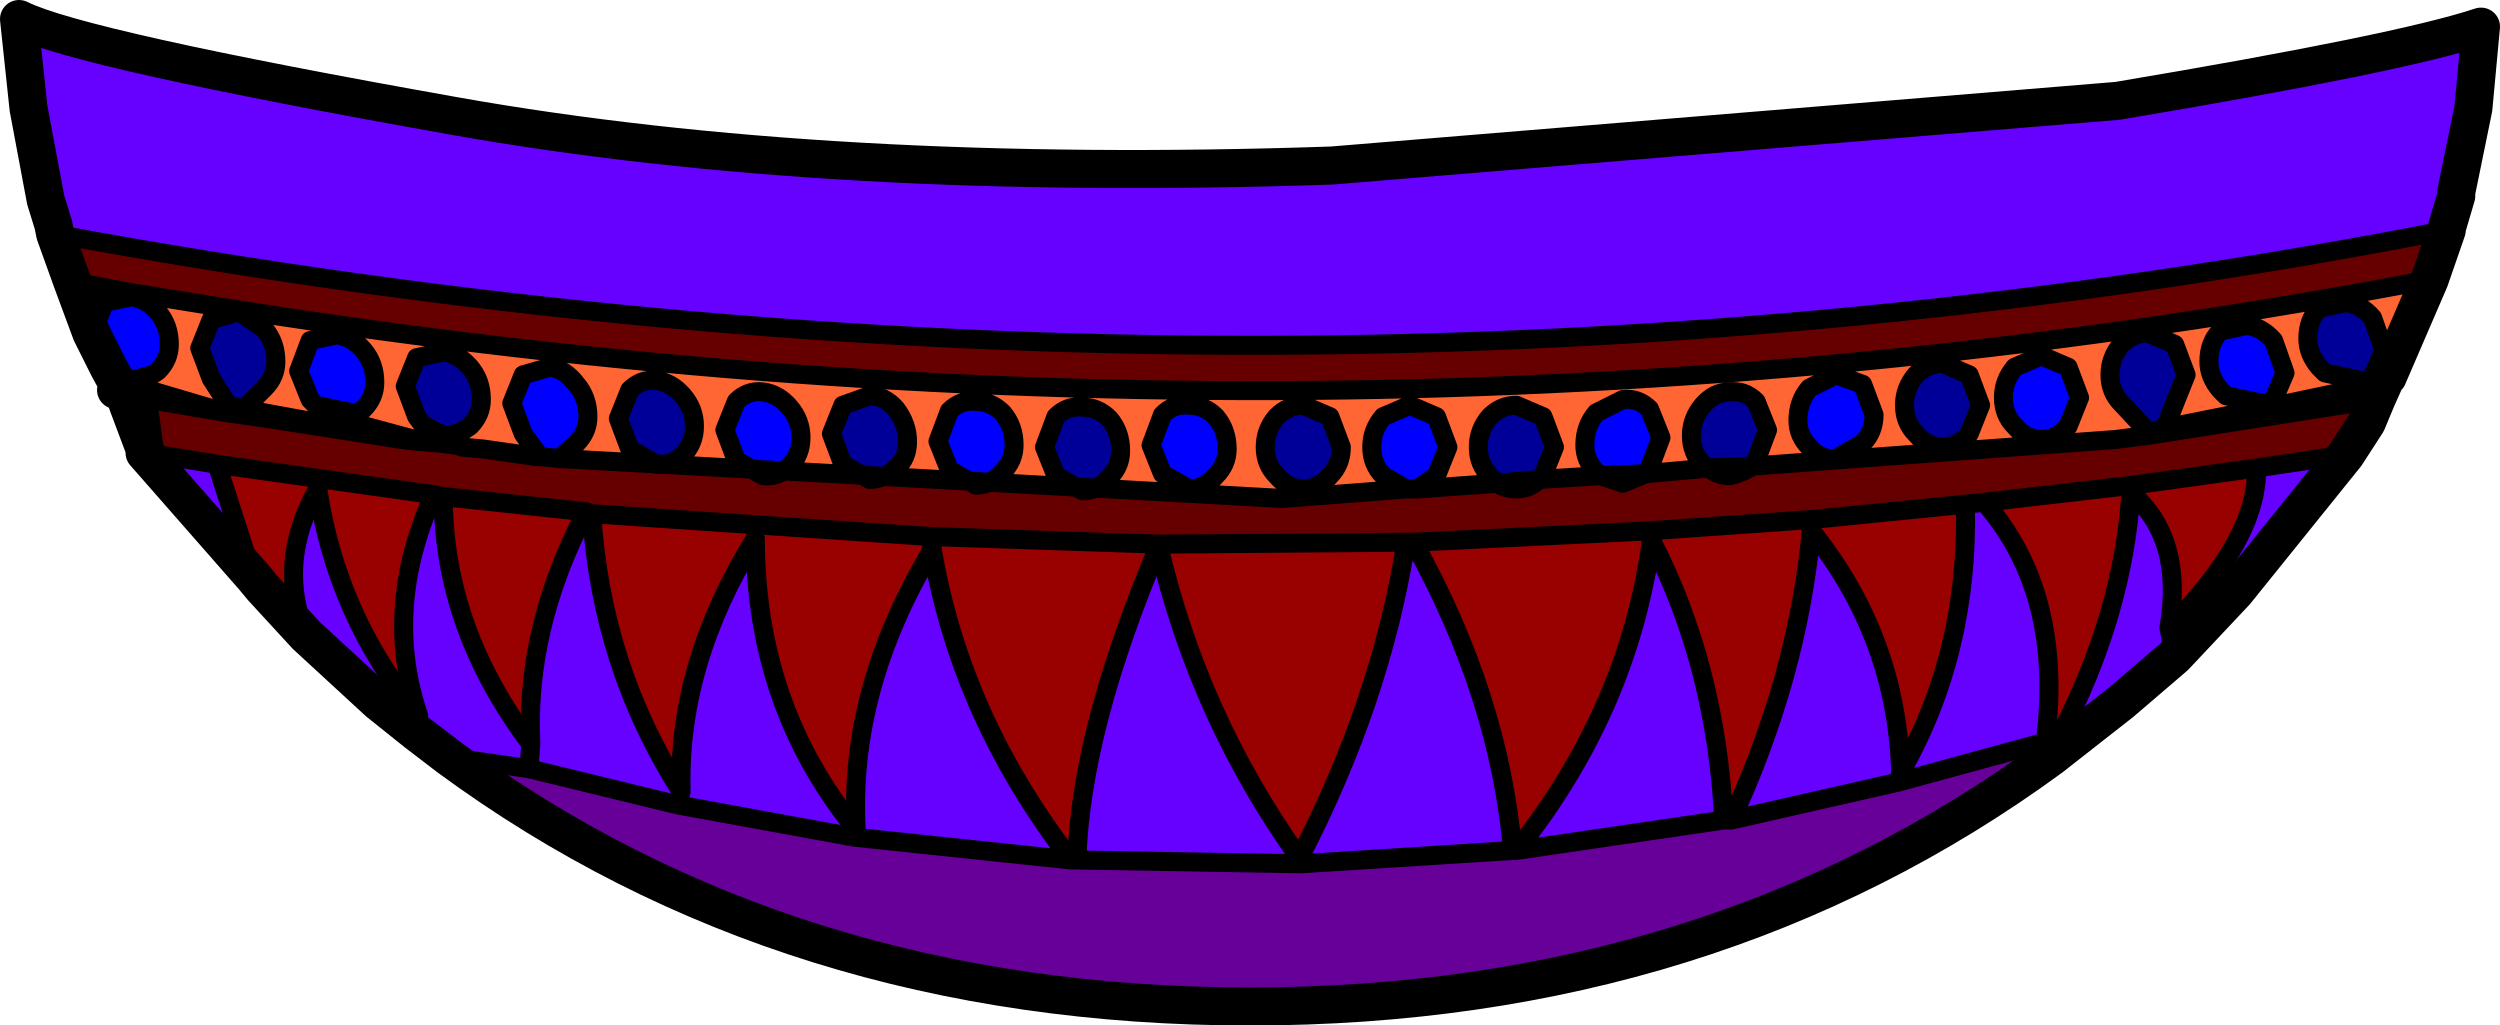
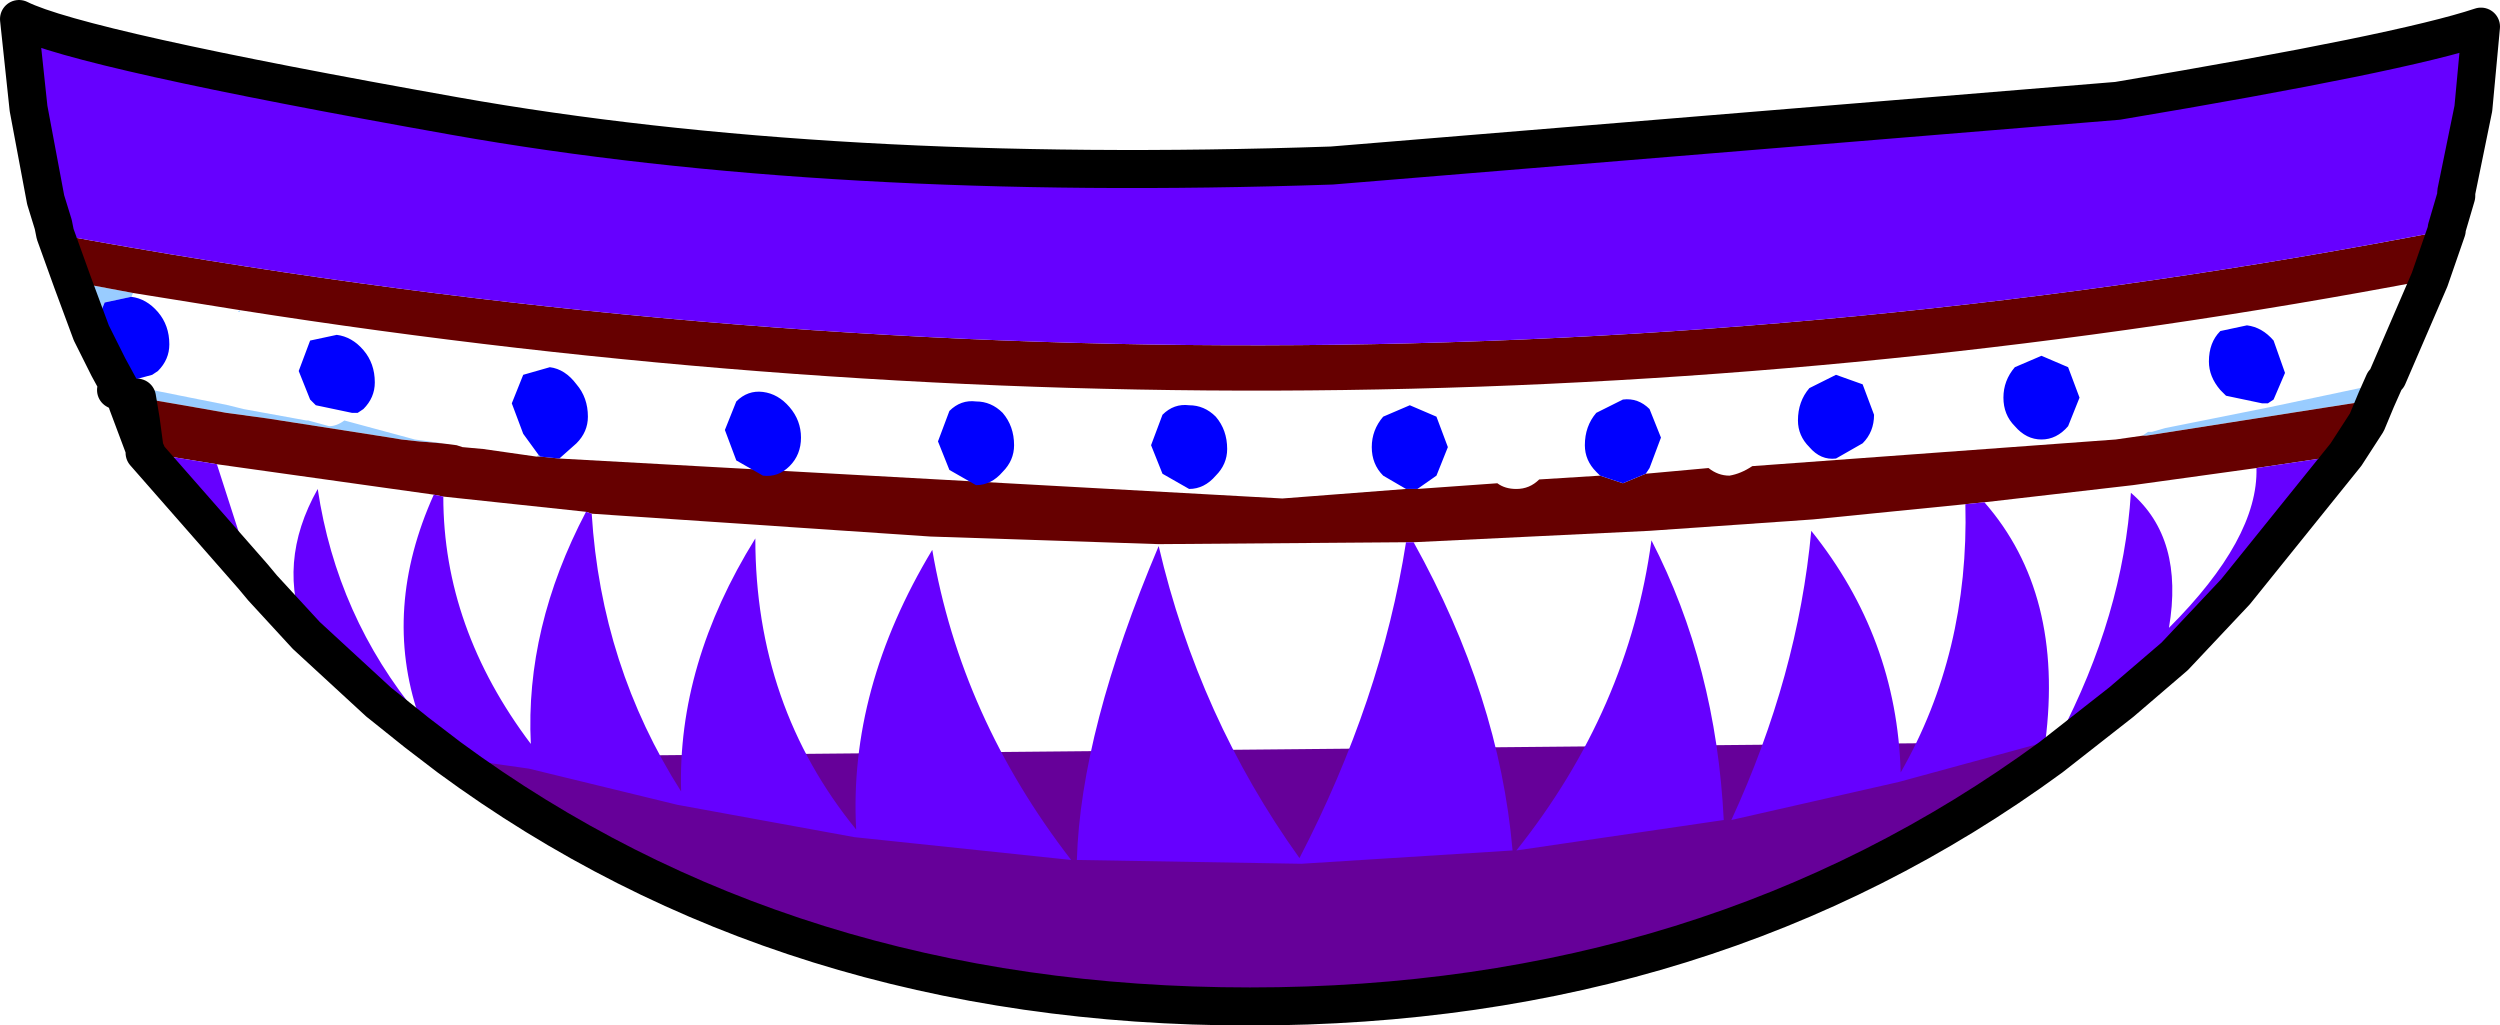
<svg xmlns="http://www.w3.org/2000/svg" height="26.95px" width="65.7px">
  <g transform="matrix(1.0, 0.0, 0.0, 1.0, 32.85, 13.45)">
    <path d="M23.45 -2.0 L23.6 -2.1 23.7 -2.1 24.05 -2.2 26.8 -2.75 29.4 -3.3 29.8 -3.4 29.6 -2.95 23.55 -2.0 23.7 -2.1 23.55 -2.0 23.45 -2.0 M-26.55 -5.3 L-26.55 -5.25 -26.6 -5.25 -26.55 -5.3 M-26.45 -2.7 L-24.8 -2.4 -24.75 -2.4 -24.2 -2.25 Q-24.0 -2.25 -23.8 -2.4 L-21.95 -1.9 -20.85 -1.75 -21.25 -1.8 -21.85 -1.85 -22.3 -1.9 -22.6 -1.95 -25.8 -2.45 -26.9 -2.6 -27.75 -2.75 -29.2 -3.0 -29.25 -3.0 -29.6 -3.05 -29.7 -3.25 -29.6 -3.05 -29.7 -3.25 -29.95 -3.75 -29.4 -3.45 -29.4 -3.3 -29.7 -3.25 -29.4 -3.3 -29.1 -3.25 -26.85 -2.8 -26.45 -2.7 M-18.65 -1.45 L-18.75 -1.45 -18.7 -1.5 -18.65 -1.45 M-30.95 -6.05 L-29.35 -5.75 -29.4 -5.65 -30.1 -5.5 -30.4 -4.75 -30.4 -4.6 -30.45 -4.7 -30.95 -6.05 M-29.8 -3.2 L-29.75 -3.25 -29.7 -3.15 -29.8 -3.2 M-26.9 -2.6 L-29.1 -3.25 -26.9 -2.6" fill="#99ccff" fill-rule="evenodd" stroke="none" />
    <path d="M4.4 -0.6 L6.5 -0.75 Q6.7 -0.6 7.0 -0.6 7.35 -0.6 7.6 -0.85 L9.2 -0.95 9.8 -0.75 10.4 -1.0 12.05 -1.15 Q12.3 -0.95 12.6 -0.95 12.9 -1.0 13.2 -1.2 L22.75 -1.9 23.45 -2.0 23.55 -2.0 29.6 -2.95 29.35 -2.35 28.8 -1.5 26.45 -1.15 23.2 -0.7 19.3 -0.25 18.8 -0.2 14.8 0.2 10.5 0.5 4.3 0.8 4.1 0.8 -2.4 0.85 -8.4 0.65 -17.3 0.05 -17.45 0.0 -21.2 -0.4 -21.45 -0.45 -27.15 -1.25 -29.0 -1.55 -29.05 -1.65 -29.0 -1.55 -29.05 -1.55 -29.05 -1.65 -29.15 -2.4 -29.25 -3.0 -29.2 -3.0 -27.75 -2.75 -26.85 -2.6 -25.8 -2.45 -26.85 -2.6 -27.75 -2.75 -26.9 -2.6 -25.8 -2.45 -22.6 -1.95 -22.3 -1.9 -21.85 -1.85 -21.25 -1.8 -20.85 -1.75 -20.7 -1.7 -20.15 -1.65 -18.75 -1.45 -18.65 -1.45 -18.15 -1.4 0.85 -0.35 4.1 -0.6 4.2 -0.6 4.4 -0.6 M31.0 -6.1 Q2.7 -0.7 -26.55 -5.3 L-29.35 -5.75 -30.95 -6.05 -31.4 -7.3 Q0.6 -1.4 31.45 -7.4 L31.0 -6.1 M22.75 -1.9 L23.55 -2.0 22.75 -1.9 M-26.85 -2.6 L-26.9 -2.6 -26.85 -2.6" fill="#660000" fill-rule="evenodd" stroke="none" />
-     <path d="M20.9 6.05 L21.05 6.45 Q12.1 13.0 0.0 13.0 -12.15 13.0 -21.05 6.45 L-18.95 6.75 -15.05 7.7 -10.4 8.55 -4.7 9.15 -4.55 9.15 1.35 9.25 6.9 8.9 7.0 8.9 12.45 8.1 12.65 8.1 17.05 7.1 20.9 6.05" fill="#660099" fill-rule="evenodd" stroke="none" />
-     <path d="M2.4 -1.7 L2.1 -2.5 1.4 -2.8 Q1.0 -2.8 0.7 -2.5 0.4 -2.15 0.4 -1.7 0.4 -1.25 0.7 -0.95 1.0 -0.6 1.4 -0.6 1.8 -0.6 2.1 -0.95 2.4 -1.25 2.4 -1.7 M4.4 -0.6 L4.9 -0.95 5.2 -1.7 4.9 -2.5 4.2 -2.8 3.5 -2.5 Q3.2 -2.15 3.2 -1.7 3.2 -1.25 3.5 -0.95 L4.1 -0.6 0.85 -0.35 -18.15 -1.4 -17.7 -1.8 Q-17.4 -2.1 -17.4 -2.5 -17.4 -3.0 -17.7 -3.35 -18.0 -3.75 -18.4 -3.8 L-19.1 -3.6 -19.4 -2.85 -19.1 -2.05 -18.7 -1.5 -18.75 -1.45 -20.15 -1.65 -20.7 -1.7 -20.85 -1.75 -21.95 -1.9 -23.8 -2.4 Q-24.0 -2.25 -24.2 -2.25 L-24.75 -2.4 -24.8 -2.4 -26.45 -2.7 -25.9 -3.25 Q-25.6 -3.55 -25.6 -3.95 -25.6 -4.45 -25.9 -4.8 L-26.55 -5.25 -26.55 -5.3 Q2.7 -0.7 31.0 -6.1 L29.9 -3.55 29.8 -3.4 29.4 -3.3 26.8 -2.75 24.05 -2.2 24.3 -2.85 24.6 -3.6 24.3 -4.4 23.6 -4.7 Q23.2 -4.7 22.9 -4.4 22.6 -4.05 22.6 -3.6 22.6 -3.15 22.9 -2.85 L23.6 -2.1 23.45 -2.0 22.75 -1.9 13.2 -1.2 13.3 -1.35 13.6 -2.15 13.3 -2.9 Q13.0 -3.2 12.6 -3.15 12.2 -3.15 11.9 -2.8 11.6 -2.45 11.6 -2.0 11.6 -1.55 11.9 -1.25 L12.05 -1.15 10.4 -1.0 10.5 -1.15 10.8 -1.95 10.5 -2.7 Q10.2 -3.0 9.8 -2.95 L9.1 -2.6 Q8.8 -2.25 8.8 -1.75 8.8 -1.35 9.1 -1.05 L9.2 -0.95 7.6 -0.85 7.7 -0.95 8.0 -1.7 7.7 -2.5 7.0 -2.8 Q6.6 -2.8 6.3 -2.5 6.0 -2.15 6.0 -1.7 6.0 -1.25 6.3 -0.95 L6.5 -0.75 4.4 -0.6 M-23.6 -2.6 L-23.8 -2.4 -23.6 -2.6 -23.45 -2.6 -23.3 -2.7 Q-23.0 -3.0 -23.0 -3.4 -23.0 -3.9 -23.3 -4.25 -23.6 -4.6 -24.0 -4.65 L-24.7 -4.5 -25.0 -3.7 -24.7 -2.95 -24.55 -2.8 -23.6 -2.6 M14.4 -2.4 Q14.4 -2.0 14.7 -1.7 15.0 -1.35 15.4 -1.4 L16.1 -1.8 Q16.4 -2.1 16.4 -2.55 L16.1 -3.35 15.4 -3.6 14.7 -3.25 Q14.4 -2.9 14.4 -2.4 M18.9 -3.6 L18.2 -3.9 Q17.8 -3.9 17.5 -3.6 17.2 -3.25 17.2 -2.8 17.2 -2.35 17.5 -2.05 17.8 -1.7 18.2 -1.7 18.6 -1.7 18.9 -2.05 L19.2 -2.8 18.9 -3.6 M19.8 -3.0 Q19.8 -2.55 20.1 -2.25 20.4 -1.9 20.8 -1.9 21.2 -1.9 21.5 -2.25 L21.8 -3.0 21.5 -3.8 20.8 -4.1 20.1 -3.8 Q19.8 -3.45 19.8 -3.0 M28.8 -5.5 L28.1 -5.35 Q27.8 -5.05 27.8 -4.55 27.8 -4.15 28.1 -3.8 L28.25 -3.65 29.2 -3.45 29.35 -3.45 29.5 -3.55 29.8 -4.25 29.5 -5.1 Q29.2 -5.45 28.8 -5.5 M26.9 -4.5 Q26.6 -4.85 26.2 -4.9 L25.5 -4.75 Q25.2 -4.45 25.2 -3.95 25.2 -3.55 25.5 -3.2 L25.65 -3.05 26.6 -2.85 26.75 -2.85 26.9 -2.95 27.2 -3.65 26.9 -4.5 M-29.35 -5.75 L-26.55 -5.3 -26.6 -5.25 -27.3 -5.05 -27.6 -4.3 -27.3 -3.5 -26.85 -2.8 -29.1 -3.25 -29.4 -3.3 -29.4 -3.45 -28.85 -3.6 -28.7 -3.7 Q-28.4 -4.0 -28.4 -4.4 -28.4 -4.9 -28.7 -5.25 -29.0 -5.6 -29.4 -5.65 L-29.35 -5.75 M-21.2 -4.2 L-21.9 -4.05 -22.2 -3.3 -21.9 -2.5 -21.75 -2.3 -21.2 -2.0 Q-20.9 -2.0 -20.65 -2.15 L-20.5 -2.25 Q-20.2 -2.55 -20.2 -2.95 -20.2 -3.45 -20.5 -3.8 -20.8 -4.15 -21.2 -4.2 M-15.6 -3.45 Q-16.0 -3.5 -16.3 -3.2 L-16.6 -2.45 -16.3 -1.65 -15.6 -1.25 Q-15.2 -1.2 -14.9 -1.5 -14.6 -1.8 -14.6 -2.25 -14.6 -2.7 -14.9 -3.05 -15.2 -3.4 -15.6 -3.45 M-13.5 -1.35 L-12.8 -0.95 Q-12.4 -0.9 -12.1 -1.2 -11.8 -1.5 -11.8 -1.95 -11.8 -2.4 -12.1 -2.75 -12.4 -3.1 -12.8 -3.15 -13.2 -3.2 -13.5 -2.9 L-13.8 -2.15 -13.5 -1.35 M-10.7 -2.8 L-11.0 -2.05 -10.7 -1.25 -10.0 -0.85 Q-9.6 -0.85 -9.3 -1.15 -9.0 -1.4 -9.0 -1.85 -9.0 -2.3 -9.3 -2.7 -9.6 -3.05 -10.0 -3.05 L-10.7 -2.8 M-8.2 -1.85 L-7.9 -1.1 -7.2 -0.7 Q-6.8 -0.7 -6.5 -1.05 -6.2 -1.35 -6.2 -1.75 -6.2 -2.25 -6.5 -2.6 -6.8 -2.9 -7.2 -2.9 -7.6 -2.95 -7.9 -2.65 L-8.2 -1.85 M-5.4 -1.7 L-5.1 -0.95 -4.4 -0.55 Q-4.0 -0.55 -3.7 -0.9 -3.4 -1.2 -3.4 -1.6 -3.4 -2.1 -3.7 -2.45 -4.0 -2.75 -4.4 -2.75 -4.8 -2.8 -5.1 -2.5 L-5.4 -1.7 M-0.9 -0.95 Q-0.6 -1.25 -0.6 -1.65 -0.6 -2.15 -0.9 -2.5 -1.2 -2.8 -1.6 -2.8 -2.0 -2.85 -2.3 -2.55 L-2.6 -1.75 -2.3 -1.0 -1.6 -0.6 Q-1.2 -0.6 -0.9 -0.95" fill="#ff6633" fill-rule="evenodd" stroke="none" />
-     <path d="M-30.0 -3.8 L-29.95 -3.75 -29.7 -3.25 -30.0 -3.8 M-29.5 -2.85 L-29.6 -3.05 -29.4 -2.65 -29.5 -2.85" fill="#0000cc" fill-rule="evenodd" stroke="none" />
+     <path d="M20.9 6.05 L21.05 6.45 Q12.1 13.0 0.0 13.0 -12.15 13.0 -21.05 6.45 " fill="#660099" fill-rule="evenodd" stroke="none" />
    <path d="M4.1 -0.6 L3.5 -0.95 Q3.2 -1.25 3.2 -1.7 3.2 -2.15 3.5 -2.5 L4.2 -2.8 4.9 -2.5 5.2 -1.7 4.9 -0.95 4.4 -0.6 4.1 -0.6 4.4 -0.6 4.2 -0.6 4.1 -0.6 M9.2 -0.95 L9.1 -1.05 Q8.8 -1.35 8.8 -1.75 8.8 -2.25 9.1 -2.6 L9.8 -2.95 Q10.2 -3.0 10.5 -2.7 L10.8 -1.95 10.5 -1.15 10.4 -1.0 9.8 -0.75 9.2 -0.95 10.4 -1.0 9.2 -0.95 M-23.6 -2.6 L-24.55 -2.8 -24.7 -2.95 -25.0 -3.7 -24.7 -4.5 -24.0 -4.65 Q-23.6 -4.6 -23.3 -4.25 -23.0 -3.9 -23.0 -3.4 -23.0 -3.0 -23.3 -2.7 L-23.45 -2.6 -23.6 -2.6 M-18.15 -1.4 L-18.65 -1.45 -18.7 -1.5 -19.1 -2.05 -19.4 -2.85 -19.1 -3.6 -18.4 -3.8 Q-18.0 -3.75 -17.7 -3.35 -17.4 -3.0 -17.4 -2.5 -17.4 -2.1 -17.7 -1.8 L-18.15 -1.4 M14.4 -2.4 Q14.4 -2.9 14.7 -3.25 L15.4 -3.6 16.1 -3.35 16.4 -2.55 Q16.4 -2.1 16.1 -1.8 L15.4 -1.4 Q15.0 -1.35 14.7 -1.7 14.4 -2.0 14.4 -2.4 M19.8 -3.0 Q19.8 -3.45 20.1 -3.8 L20.8 -4.1 21.5 -3.8 21.8 -3.0 21.5 -2.25 Q21.2 -1.9 20.8 -1.9 20.4 -1.9 20.1 -2.25 19.8 -2.55 19.8 -3.0 M26.9 -4.5 L27.2 -3.65 26.9 -2.95 26.75 -2.85 26.6 -2.85 25.65 -3.05 25.5 -3.2 Q25.2 -3.55 25.2 -3.95 25.2 -4.45 25.5 -4.75 L26.2 -4.9 Q26.6 -4.85 26.9 -4.5 M-30.4 -4.6 L-30.4 -4.75 -30.1 -5.5 -29.4 -5.65 Q-29.0 -5.6 -28.7 -5.25 -28.4 -4.9 -28.4 -4.4 -28.4 -4.0 -28.7 -3.7 L-28.85 -3.6 -29.4 -3.45 -29.95 -3.75 -30.0 -3.8 -30.4 -4.6 M-13.5 -1.35 L-13.8 -2.15 -13.5 -2.9 Q-13.2 -3.2 -12.8 -3.15 -12.4 -3.1 -12.1 -2.75 -11.8 -2.4 -11.8 -1.95 -11.8 -1.5 -12.1 -1.2 -12.4 -0.9 -12.8 -0.95 L-13.5 -1.35 M-8.2 -1.85 L-7.9 -2.65 Q-7.6 -2.95 -7.2 -2.9 -6.8 -2.9 -6.5 -2.6 -6.2 -2.25 -6.2 -1.75 -6.2 -1.35 -6.5 -1.05 -6.8 -0.7 -7.2 -0.7 L-7.9 -1.1 -8.2 -1.85 M-0.9 -0.95 Q-1.2 -0.6 -1.6 -0.6 L-2.3 -1.0 -2.6 -1.75 -2.3 -2.55 Q-2.0 -2.85 -1.6 -2.8 -1.2 -2.8 -0.9 -2.5 -0.6 -2.15 -0.6 -1.65 -0.6 -1.25 -0.9 -0.95" fill="#0000ff" fill-rule="evenodd" stroke="none" />
-     <path d="M2.4 -1.7 Q2.4 -1.25 2.1 -0.95 1.8 -0.6 1.4 -0.6 1.0 -0.6 0.7 -0.95 0.4 -1.25 0.4 -1.7 0.4 -2.15 0.7 -2.5 1.0 -2.8 1.4 -2.8 L2.1 -2.5 2.4 -1.7 M6.5 -0.75 L6.3 -0.95 Q6.0 -1.25 6.0 -1.7 6.0 -2.15 6.3 -2.5 6.6 -2.8 7.0 -2.8 L7.7 -2.5 8.0 -1.7 7.7 -0.95 7.6 -0.85 Q7.35 -0.6 7.0 -0.6 6.7 -0.6 6.5 -0.75 L7.6 -0.85 6.5 -0.75 M12.05 -1.15 L11.9 -1.25 Q11.6 -1.55 11.6 -2.0 11.6 -2.45 11.9 -2.8 12.2 -3.15 12.6 -3.15 13.0 -3.2 13.3 -2.9 L13.6 -2.15 13.3 -1.35 13.2 -1.2 Q12.9 -1.0 12.6 -0.95 12.3 -0.95 12.05 -1.15 L13.2 -1.2 12.05 -1.15 M23.6 -2.1 L22.9 -2.85 Q22.6 -3.15 22.6 -3.6 22.6 -4.05 22.9 -4.4 23.2 -4.7 23.6 -4.7 L24.3 -4.4 24.6 -3.6 24.3 -2.85 24.05 -2.2 23.7 -2.1 23.6 -2.1 M-26.55 -5.25 L-25.9 -4.8 Q-25.6 -4.45 -25.6 -3.95 -25.6 -3.55 -25.9 -3.25 L-26.45 -2.7 -26.85 -2.8 -27.3 -3.5 -27.6 -4.3 -27.3 -5.05 -26.6 -5.25 -26.55 -5.25 M18.9 -3.6 L19.2 -2.8 18.9 -2.05 Q18.6 -1.7 18.2 -1.7 17.8 -1.7 17.5 -2.05 17.2 -2.35 17.2 -2.8 17.2 -3.25 17.5 -3.6 17.8 -3.9 18.2 -3.9 L18.9 -3.6 M28.8 -5.5 Q29.2 -5.45 29.5 -5.1 L29.8 -4.25 29.5 -3.55 29.35 -3.45 29.2 -3.45 28.25 -3.65 28.1 -3.8 Q27.8 -4.15 27.8 -4.55 27.8 -5.05 28.1 -5.35 L28.8 -5.5 M-21.2 -4.2 Q-20.8 -4.15 -20.5 -3.8 -20.2 -3.45 -20.2 -2.95 -20.2 -2.55 -20.5 -2.25 L-20.65 -2.15 Q-20.9 -2.0 -21.2 -2.0 L-21.75 -2.3 -21.9 -2.5 -22.2 -3.3 -21.9 -4.05 -21.2 -4.2 M-15.6 -3.45 Q-15.2 -3.4 -14.9 -3.05 -14.6 -2.7 -14.6 -2.25 -14.6 -1.8 -14.9 -1.5 -15.2 -1.2 -15.6 -1.25 L-16.3 -1.65 -16.6 -2.45 -16.3 -3.2 Q-16.0 -3.5 -15.6 -3.45 M-10.7 -2.8 L-10.0 -3.05 Q-9.6 -3.05 -9.3 -2.7 -9.0 -2.3 -9.0 -1.85 -9.0 -1.4 -9.3 -1.15 -9.6 -0.85 -10.0 -0.85 L-10.7 -1.25 -11.0 -2.05 -10.7 -2.8 M-5.4 -1.7 L-5.1 -2.5 Q-4.8 -2.8 -4.4 -2.75 -4.0 -2.75 -3.7 -2.45 -3.4 -2.1 -3.4 -1.6 -3.4 -1.2 -3.7 -0.9 -4.0 -0.55 -4.4 -0.55 L-5.1 -0.95 -5.4 -1.7" fill="#000099" fill-rule="evenodd" stroke="none" />
-     <path d="M-27.15 -1.25 L-21.45 -0.45 Q-22.8 2.55 -21.85 5.35 -24.0 2.75 -24.5 -0.6 -25.6 1.35 -24.8 3.25 L-25.95 2.0 -26.2 1.7 -27.15 -1.25 M-21.2 -0.4 L-17.45 0.0 Q-19.05 3.05 -18.9 6.1 -21.2 3.05 -21.2 -0.4 M-17.3 0.05 L-8.4 0.65 -2.4 0.85 4.1 0.8 Q3.45 4.95 1.3 9.1 -1.35 5.4 -2.4 0.9 L-2.4 0.85 -2.4 0.9 Q-4.45 5.75 -4.55 9.15 L-4.7 9.15 Q-7.6 5.4 -8.35 1.0 -10.55 4.65 -10.35 8.35 -13.0 5.1 -13.0 0.7 -15.05 4.0 -14.95 7.35 -17.05 4.05 -17.3 0.05 M4.3 0.8 L10.5 0.5 14.8 0.2 18.8 -0.2 Q18.9 3.7 17.1 6.85 17.0 3.3 14.75 0.5 14.4 4.3 12.65 8.1 L12.45 8.1 Q12.25 4.05 10.55 0.75 L10.5 0.5 10.55 0.75 Q9.95 5.2 7.0 8.9 L6.9 8.9 Q6.55 4.85 4.3 0.8 M19.3 -0.25 L23.2 -0.7 26.45 -1.15 Q26.5 0.7 24.15 3.05 24.55 0.7 23.15 -0.5 22.95 2.7 21.25 5.95 L20.9 6.05 Q21.4 2.15 19.3 -0.25 M23.2 -0.7 L23.15 -0.5 23.2 -0.7 M14.8 0.2 L14.75 0.5 14.8 0.2 M-8.4 0.65 L-8.35 1.0 -8.4 0.65" fill="#990000" fill-rule="evenodd" stroke="none" />
    <path d="M-29.0 -1.55 L-27.15 -1.25 -26.2 1.7 -29.05 -1.55 -29.0 -1.55 M-21.45 -0.45 L-21.2 -0.4 Q-21.2 3.05 -18.9 6.1 -19.05 3.05 -17.45 0.0 L-17.3 0.05 Q-17.05 4.05 -14.95 7.35 -15.05 4.0 -13.0 0.7 -13.0 5.1 -10.35 8.35 -10.55 4.65 -8.35 1.0 -7.6 5.4 -4.7 9.15 L-10.4 8.55 -15.05 7.7 -18.95 6.75 -21.05 6.45 -21.9 5.8 -22.9 5.0 -24.8 3.25 Q-25.6 1.35 -24.5 -0.6 -24.0 2.75 -21.85 5.35 -22.8 2.55 -21.45 -0.45 M4.1 0.8 L4.3 0.8 Q6.55 4.85 6.9 8.9 L1.35 9.25 -4.55 9.15 Q-4.45 5.75 -2.4 0.9 -1.35 5.4 1.3 9.1 3.45 4.95 4.1 0.8 M18.8 -0.2 L19.3 -0.25 Q21.4 2.15 20.9 6.05 L21.25 5.95 Q22.95 2.7 23.15 -0.5 24.55 0.7 24.15 3.05 L24.3 3.8 24.15 3.05 Q26.5 0.7 26.45 -1.15 L28.8 -1.5 25.9 2.1 24.3 3.8 22.9 5.0 21.05 6.45 20.9 6.05 17.05 7.1 12.65 8.1 Q14.4 4.3 14.75 0.5 17.0 3.3 17.1 6.85 18.9 3.7 18.8 -0.2 M31.45 -7.4 Q0.6 -1.4 -31.4 -7.3 L-31.45 -7.55 -31.65 -8.2 -31.8 -9.0 -32.1 -10.6 -32.35 -12.95 Q-30.75 -12.15 -20.9 -10.4 -11.05 -8.65 2.15 -9.1 L22.8 -10.8 Q30.25 -12.05 32.35 -12.75 L32.15 -10.6 31.7 -8.4 31.7 -8.3 31.45 -7.45 31.45 -7.4 M10.55 0.75 Q12.25 4.05 12.45 8.1 L7.0 8.9 Q9.95 5.2 10.55 0.75 M17.05 7.1 L17.1 6.85 17.05 7.1 M1.35 9.25 L1.3 9.1 1.35 9.25 M-10.4 8.55 L-10.35 8.35 -10.4 8.55 M-15.05 7.7 L-14.95 7.35 -15.05 7.7 M-18.95 6.75 L-18.9 6.1 -18.95 6.75 M-21.85 5.35 L-21.9 5.8 -21.85 5.35" fill="#6600ff" fill-rule="evenodd" stroke="none" />
    <path d="M29.9 -3.55 L31.0 -6.1 31.45 -7.4 31.45 -7.45 31.7 -8.3 31.7 -8.4 32.15 -10.6 32.35 -12.75 Q30.25 -12.05 22.8 -10.8 L2.15 -9.1 Q-11.05 -8.65 -20.9 -10.4 -30.75 -12.15 -32.35 -12.95 L-32.1 -10.6 -31.8 -9.0 -31.65 -8.2 -31.45 -7.55 -31.4 -7.3 -30.95 -6.05 -30.45 -4.7 -30.4 -4.6 -30.0 -3.8 -29.7 -3.25 M-29.25 -3.0 L-29.15 -2.4 -29.05 -1.65 -29.0 -1.55 M28.8 -1.5 L29.35 -2.35 29.6 -2.95 29.8 -3.4 M21.05 6.45 L22.9 5.0 24.3 3.8 25.9 2.1 28.8 -1.5 M-21.05 6.45 Q-12.15 13.0 0.0 13.0 12.1 13.0 21.05 6.45 M-29.7 -3.15 L-29.8 -3.2 M-29.05 -1.55 L-26.2 1.7 -25.95 2.0 -24.8 3.25 -22.9 5.0 -21.9 5.8 -21.05 6.45 M-29.05 -1.55 L-29.05 -1.65 -29.5 -2.85 M-29.6 -3.05 L-29.7 -3.15" fill="none" stroke="#000000" stroke-linecap="round" stroke-linejoin="round" stroke-width="1.0" />
-     <path d="M2.4 -1.7 Q2.4 -1.25 2.1 -0.95 1.8 -0.6 1.4 -0.6 1.0 -0.6 0.7 -0.95 0.4 -1.25 0.4 -1.7 0.4 -2.15 0.7 -2.5 1.0 -2.8 1.4 -2.8 L2.1 -2.5 2.4 -1.7 M4.1 -0.6 L3.5 -0.95 Q3.2 -1.25 3.2 -1.7 3.2 -2.15 3.5 -2.5 L4.2 -2.8 4.9 -2.5 5.2 -1.7 4.9 -0.95 4.4 -0.6 6.5 -0.75 6.3 -0.95 Q6.0 -1.25 6.0 -1.7 6.0 -2.15 6.3 -2.5 6.6 -2.8 7.0 -2.8 L7.7 -2.5 8.0 -1.7 7.7 -0.95 7.6 -0.85 9.2 -0.95 9.1 -1.05 Q8.8 -1.35 8.8 -1.75 8.8 -2.25 9.1 -2.6 L9.8 -2.95 Q10.2 -3.0 10.5 -2.7 L10.8 -1.95 10.5 -1.15 10.4 -1.0 12.05 -1.15 11.9 -1.25 Q11.6 -1.55 11.6 -2.0 11.6 -2.45 11.9 -2.8 12.2 -3.15 12.6 -3.15 13.0 -3.2 13.3 -2.9 L13.6 -2.15 13.3 -1.35 13.2 -1.2 22.75 -1.9 23.55 -2.0 23.45 -2.0 23.6 -2.1 22.9 -2.85 Q22.6 -3.15 22.6 -3.6 22.6 -4.05 22.9 -4.4 23.2 -4.7 23.6 -4.7 L24.3 -4.4 24.6 -3.6 24.3 -2.85 24.05 -2.2 26.8 -2.75 29.4 -3.3 29.8 -3.4 29.9 -3.55 M31.0 -6.1 Q2.7 -0.7 -26.55 -5.3 L-29.35 -5.75 -30.95 -6.05 M-26.55 -5.25 L-25.9 -4.8 Q-25.6 -4.45 -25.6 -3.95 -25.6 -3.55 -25.9 -3.25 L-26.45 -2.7 -24.8 -2.4 -24.75 -2.4 -24.2 -2.25 Q-24.0 -2.25 -23.8 -2.4 L-23.6 -2.6 -24.55 -2.8 -24.7 -2.95 -25.0 -3.7 -24.7 -4.5 -24.0 -4.65 Q-23.6 -4.6 -23.3 -4.25 -23.0 -3.9 -23.0 -3.4 -23.0 -3.0 -23.3 -2.7 L-23.45 -2.6 -23.6 -2.6 M4.4 -0.6 L4.1 -0.6 4.2 -0.6 4.4 -0.6 M4.1 -0.6 L0.85 -0.35 -18.15 -1.4 -18.65 -1.45 -18.75 -1.45 -20.15 -1.65 -20.7 -1.7 -20.85 -1.75 -21.25 -1.8 -21.85 -1.85 -22.3 -1.9 -22.6 -1.95 -25.8 -2.45 -26.85 -2.6 -27.75 -2.75 -29.2 -3.0 M-29.0 -1.55 L-27.15 -1.25 -21.45 -0.45 -21.2 -0.4 -17.45 0.0 -17.3 0.05 -8.4 0.65 -2.4 0.85 4.1 0.8 4.3 0.8 10.5 0.5 14.8 0.2 18.8 -0.2 19.3 -0.25 23.2 -0.7 26.45 -1.15 28.8 -1.5 M29.6 -2.95 L23.55 -2.0 23.7 -2.1 23.6 -2.1 M7.6 -0.85 Q7.35 -0.6 7.0 -0.6 6.7 -0.6 6.5 -0.75 L7.6 -0.85 M9.2 -0.95 L9.8 -0.75 10.4 -1.0 9.2 -0.95 M13.2 -1.2 Q12.9 -1.0 12.6 -0.95 12.3 -0.95 12.05 -1.15 L13.2 -1.2 M14.4 -2.4 Q14.4 -2.9 14.7 -3.25 L15.4 -3.6 16.1 -3.35 16.4 -2.55 Q16.4 -2.1 16.1 -1.8 L15.4 -1.4 Q15.0 -1.35 14.7 -1.7 14.4 -2.0 14.4 -2.4 M18.9 -3.6 L19.2 -2.8 18.9 -2.05 Q18.6 -1.7 18.2 -1.7 17.8 -1.7 17.5 -2.05 17.2 -2.35 17.2 -2.8 17.2 -3.25 17.5 -3.6 17.8 -3.9 18.2 -3.9 L18.9 -3.6 M19.8 -3.0 Q19.8 -3.45 20.1 -3.8 L20.8 -4.1 21.5 -3.8 21.8 -3.0 21.5 -2.25 Q21.2 -1.9 20.8 -1.9 20.4 -1.9 20.1 -2.25 19.8 -2.55 19.8 -3.0 M24.05 -2.2 L23.7 -2.1 M23.15 -0.5 L23.2 -0.7 M28.8 -5.5 Q29.2 -5.45 29.5 -5.1 L29.8 -4.25 29.5 -3.55 29.35 -3.45 29.2 -3.45 28.25 -3.65 28.1 -3.8 Q27.8 -4.15 27.8 -4.55 27.8 -5.05 28.1 -5.35 L28.8 -5.5 M26.9 -4.5 L27.2 -3.65 26.9 -2.95 26.75 -2.85 26.6 -2.85 25.65 -3.05 25.5 -3.2 Q25.2 -3.55 25.2 -3.95 25.2 -4.45 25.5 -4.75 L26.2 -4.9 Q26.6 -4.85 26.9 -4.5 M31.45 -7.4 Q0.6 -1.4 -31.4 -7.3 M-26.6 -5.25 L-26.55 -5.25 M24.15 3.05 Q24.55 0.7 23.15 -0.5 22.95 2.7 21.25 5.95 L20.9 6.05 21.05 6.45 M24.3 3.8 L24.15 3.05 Q26.5 0.7 26.45 -1.15 M14.75 0.5 L14.8 0.2 M10.5 0.5 L10.55 0.75 Q12.25 4.05 12.45 8.1 L12.65 8.1 Q14.4 4.3 14.75 0.5 17.0 3.3 17.1 6.85 18.9 3.7 18.8 -0.2 M17.1 6.85 L17.05 7.1 20.9 6.05 Q21.4 2.15 19.3 -0.25 M17.05 7.1 L12.65 8.1 M7.0 8.9 L6.9 8.9 1.35 9.25 -4.55 9.15 -4.7 9.15 -10.4 8.55 -15.05 7.7 -18.95 6.75 -21.05 6.45 M1.3 9.1 L1.35 9.25 M6.9 8.9 Q6.55 4.85 4.3 0.8 M-2.4 0.9 Q-1.35 5.4 1.3 9.1 3.45 4.95 4.1 0.8 M10.55 0.75 Q9.95 5.2 7.0 8.9 L12.45 8.1 M-30.4 -4.6 L-30.4 -4.75 -30.1 -5.5 -29.4 -5.65 Q-29.0 -5.6 -28.7 -5.25 -28.4 -4.9 -28.4 -4.4 -28.4 -4.0 -28.7 -3.7 L-28.85 -3.6 -29.4 -3.45 -29.95 -3.75 -29.7 -3.25 -30.1 -3.95 -30.4 -4.6 M-26.85 -2.8 L-27.3 -3.5 -27.6 -4.3 -27.3 -5.05 -26.6 -5.25 M-29.8 -3.2 L-29.75 -3.25 -29.7 -3.25 -29.4 -3.3 -29.1 -3.25 -26.9 -2.6 -26.85 -2.6 M-29.0 -1.55 L-29.05 -1.55 M-26.2 1.7 L-27.15 -1.25 M-29.5 -2.85 L-29.6 -3.05 -29.7 -3.25 -29.6 -3.05 -29.25 -3.0 M-29.5 -2.85 L-29.4 -2.65 -29.6 -3.05 M-29.15 -2.4 L-29.4 -2.65 M-26.45 -2.7 L-26.85 -2.8 M-21.2 -4.2 Q-20.8 -4.15 -20.5 -3.8 -20.2 -3.45 -20.2 -2.95 -20.2 -2.55 -20.5 -2.25 L-20.65 -2.15 Q-20.9 -2.0 -21.2 -2.0 L-21.75 -2.3 -21.9 -2.5 -22.2 -3.3 -21.9 -4.05 -21.2 -4.2 M-20.85 -1.75 L-21.95 -1.9 -23.8 -2.4 M-15.6 -3.45 Q-15.2 -3.4 -14.9 -3.05 -14.6 -2.7 -14.6 -2.25 -14.6 -1.8 -14.9 -1.5 -15.2 -1.2 -15.6 -1.25 L-16.3 -1.65 -16.6 -2.45 -16.3 -3.2 Q-16.0 -3.5 -15.6 -3.45 M-18.15 -1.4 L-17.7 -1.8 Q-17.4 -2.1 -17.4 -2.5 -17.4 -3.0 -17.7 -3.35 -18.0 -3.75 -18.4 -3.8 L-19.1 -3.6 -19.4 -2.85 -19.1 -2.05 -18.7 -1.5 -18.65 -1.45 M-13.5 -1.35 L-13.8 -2.15 -13.5 -2.9 Q-13.2 -3.2 -12.8 -3.15 -12.4 -3.1 -12.1 -2.75 -11.8 -2.4 -11.8 -1.95 -11.8 -1.5 -12.1 -1.2 -12.4 -0.9 -12.8 -0.95 L-13.5 -1.35 M-10.7 -2.8 L-10.0 -3.05 Q-9.6 -3.05 -9.3 -2.7 -9.0 -2.3 -9.0 -1.85 -9.0 -1.4 -9.3 -1.15 -9.6 -0.85 -10.0 -0.85 L-10.7 -1.25 -11.0 -2.05 -10.7 -2.8 M-8.2 -1.85 L-7.9 -2.65 Q-7.6 -2.95 -7.2 -2.9 -6.8 -2.9 -6.5 -2.6 -6.2 -2.25 -6.2 -1.75 -6.2 -1.35 -6.5 -1.05 -6.8 -0.7 -7.2 -0.7 L-7.9 -1.1 -8.2 -1.85 M-5.4 -1.7 L-5.1 -2.5 Q-4.8 -2.8 -4.4 -2.75 -4.0 -2.75 -3.7 -2.45 -3.4 -2.1 -3.4 -1.6 -3.4 -1.2 -3.7 -0.9 -4.0 -0.55 -4.4 -0.55 L-5.1 -0.95 -5.4 -1.7 M-0.9 -0.95 Q-1.2 -0.6 -1.6 -0.6 L-2.3 -1.0 -2.6 -1.75 -2.3 -2.55 Q-2.0 -2.85 -1.6 -2.8 -1.2 -2.8 -0.9 -2.5 -0.6 -2.15 -0.6 -1.65 -0.6 -1.25 -0.9 -0.95 M-4.7 9.15 Q-7.6 5.4 -8.35 1.0 -10.55 4.65 -10.35 8.35 L-10.4 8.55 M-8.35 1.0 L-8.4 0.65 M-2.4 0.9 L-2.4 0.85 M-2.4 0.9 Q-4.45 5.75 -4.55 9.15 M-17.45 0.0 Q-19.05 3.05 -18.9 6.1 L-18.95 6.75 M-14.95 7.35 L-15.05 7.7 M-17.3 0.05 Q-17.05 4.05 -14.95 7.35 -15.05 4.0 -13.0 0.7 -13.0 5.1 -10.35 8.35 M-21.9 5.8 L-21.85 5.35 Q-24.0 2.75 -24.5 -0.6 -25.6 1.35 -24.8 3.25 M-21.85 5.35 Q-22.8 2.55 -21.45 -0.45 M-21.2 -0.4 Q-21.2 3.05 -18.9 6.1" fill="none" stroke="#000000" stroke-linecap="round" stroke-linejoin="round" stroke-width="0.5" />
  </g>
</svg>